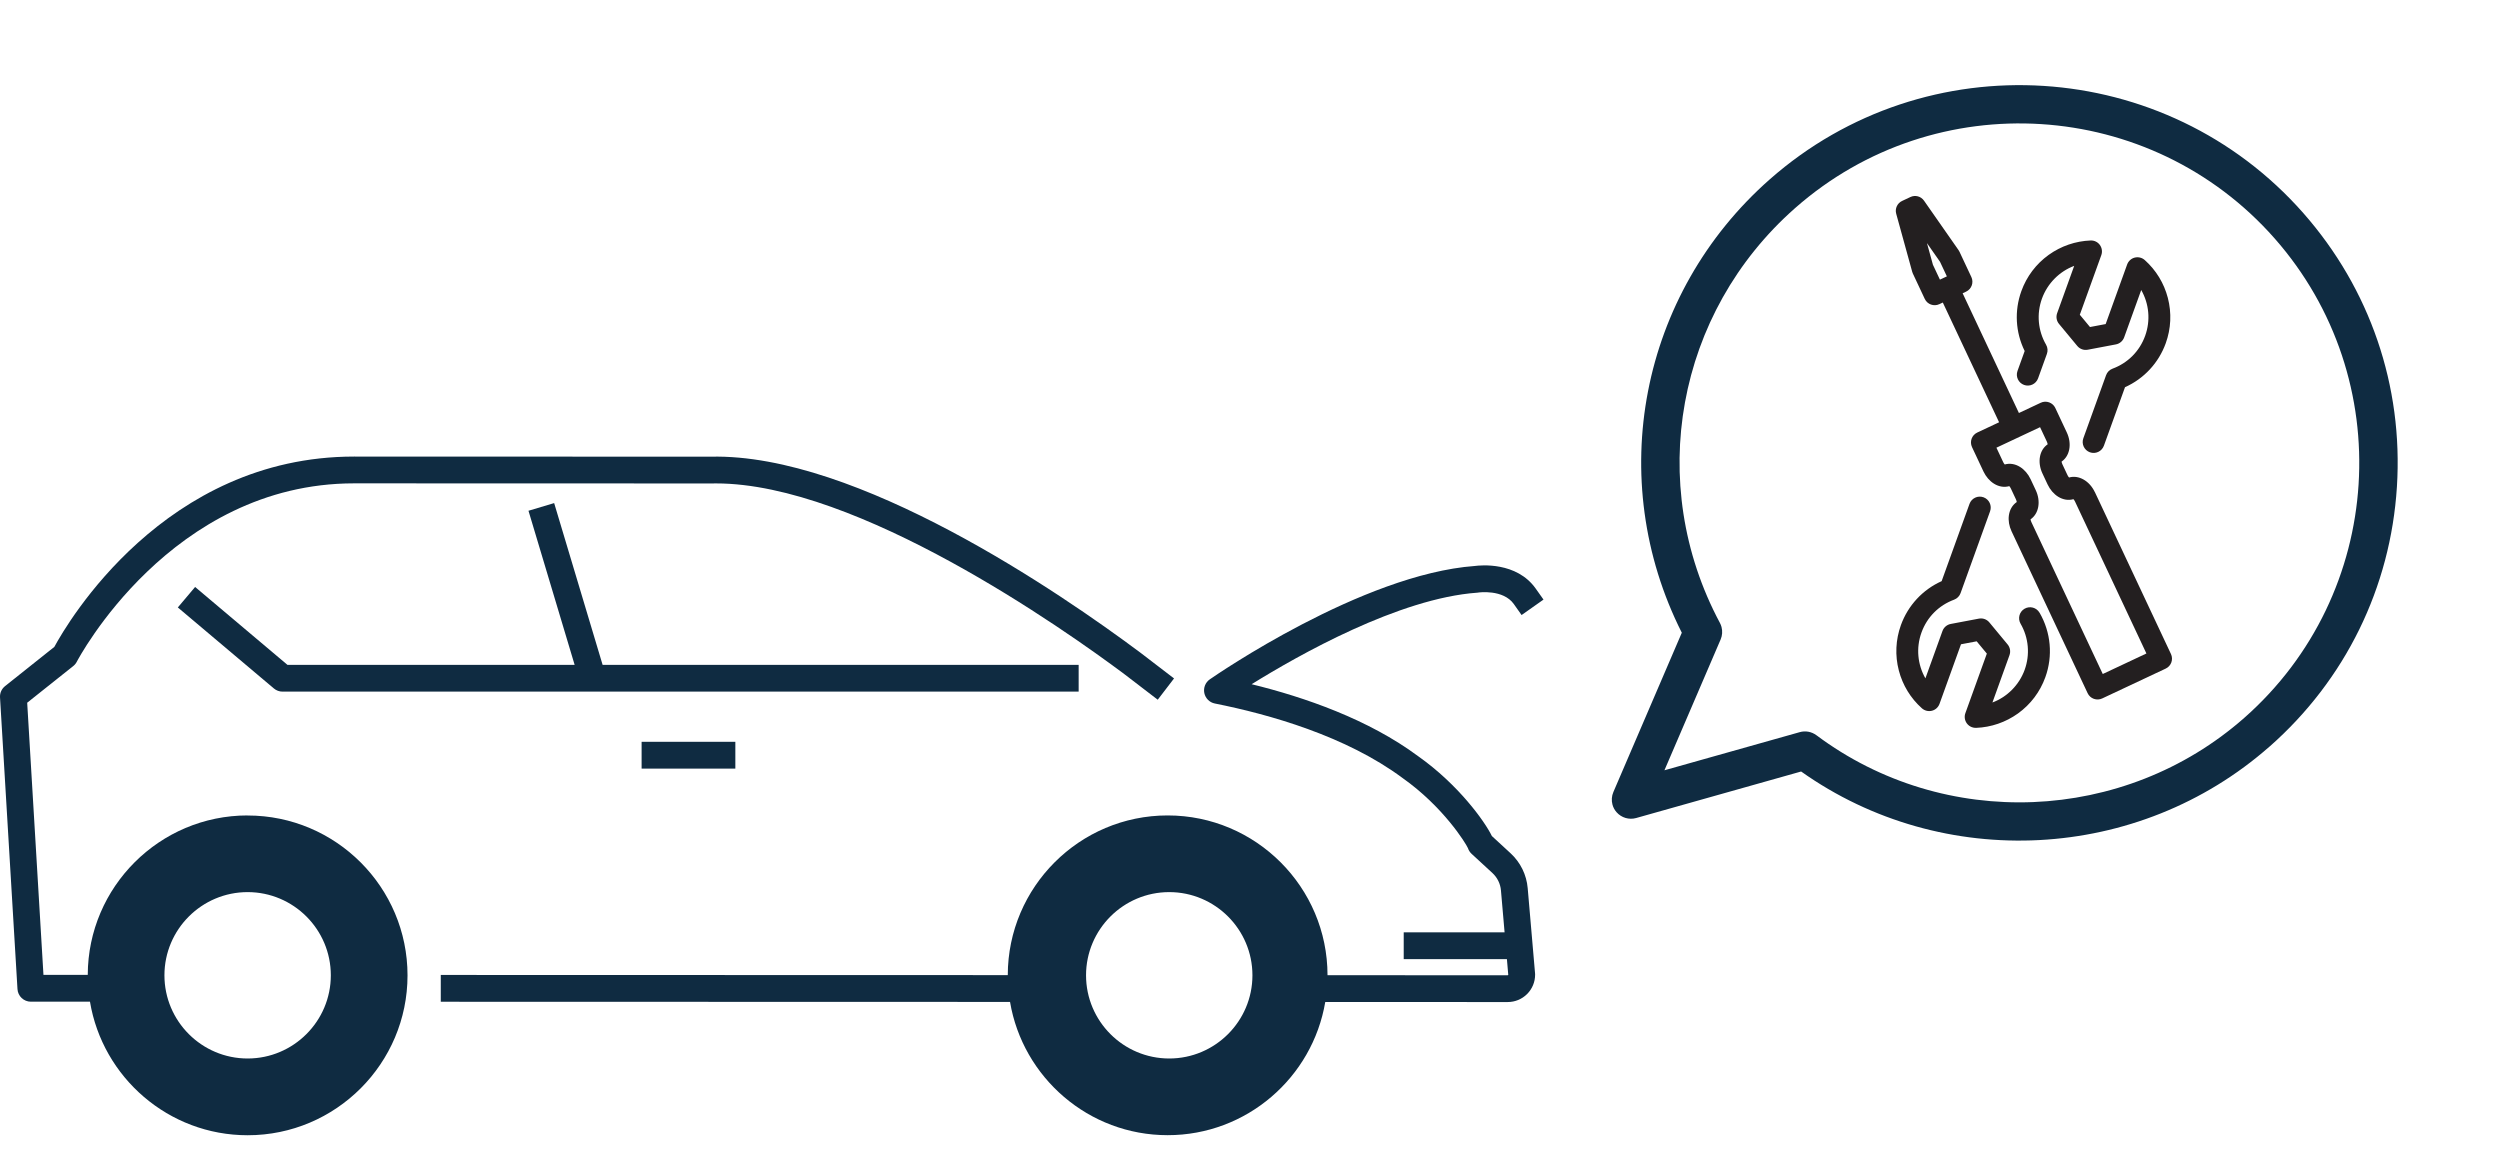
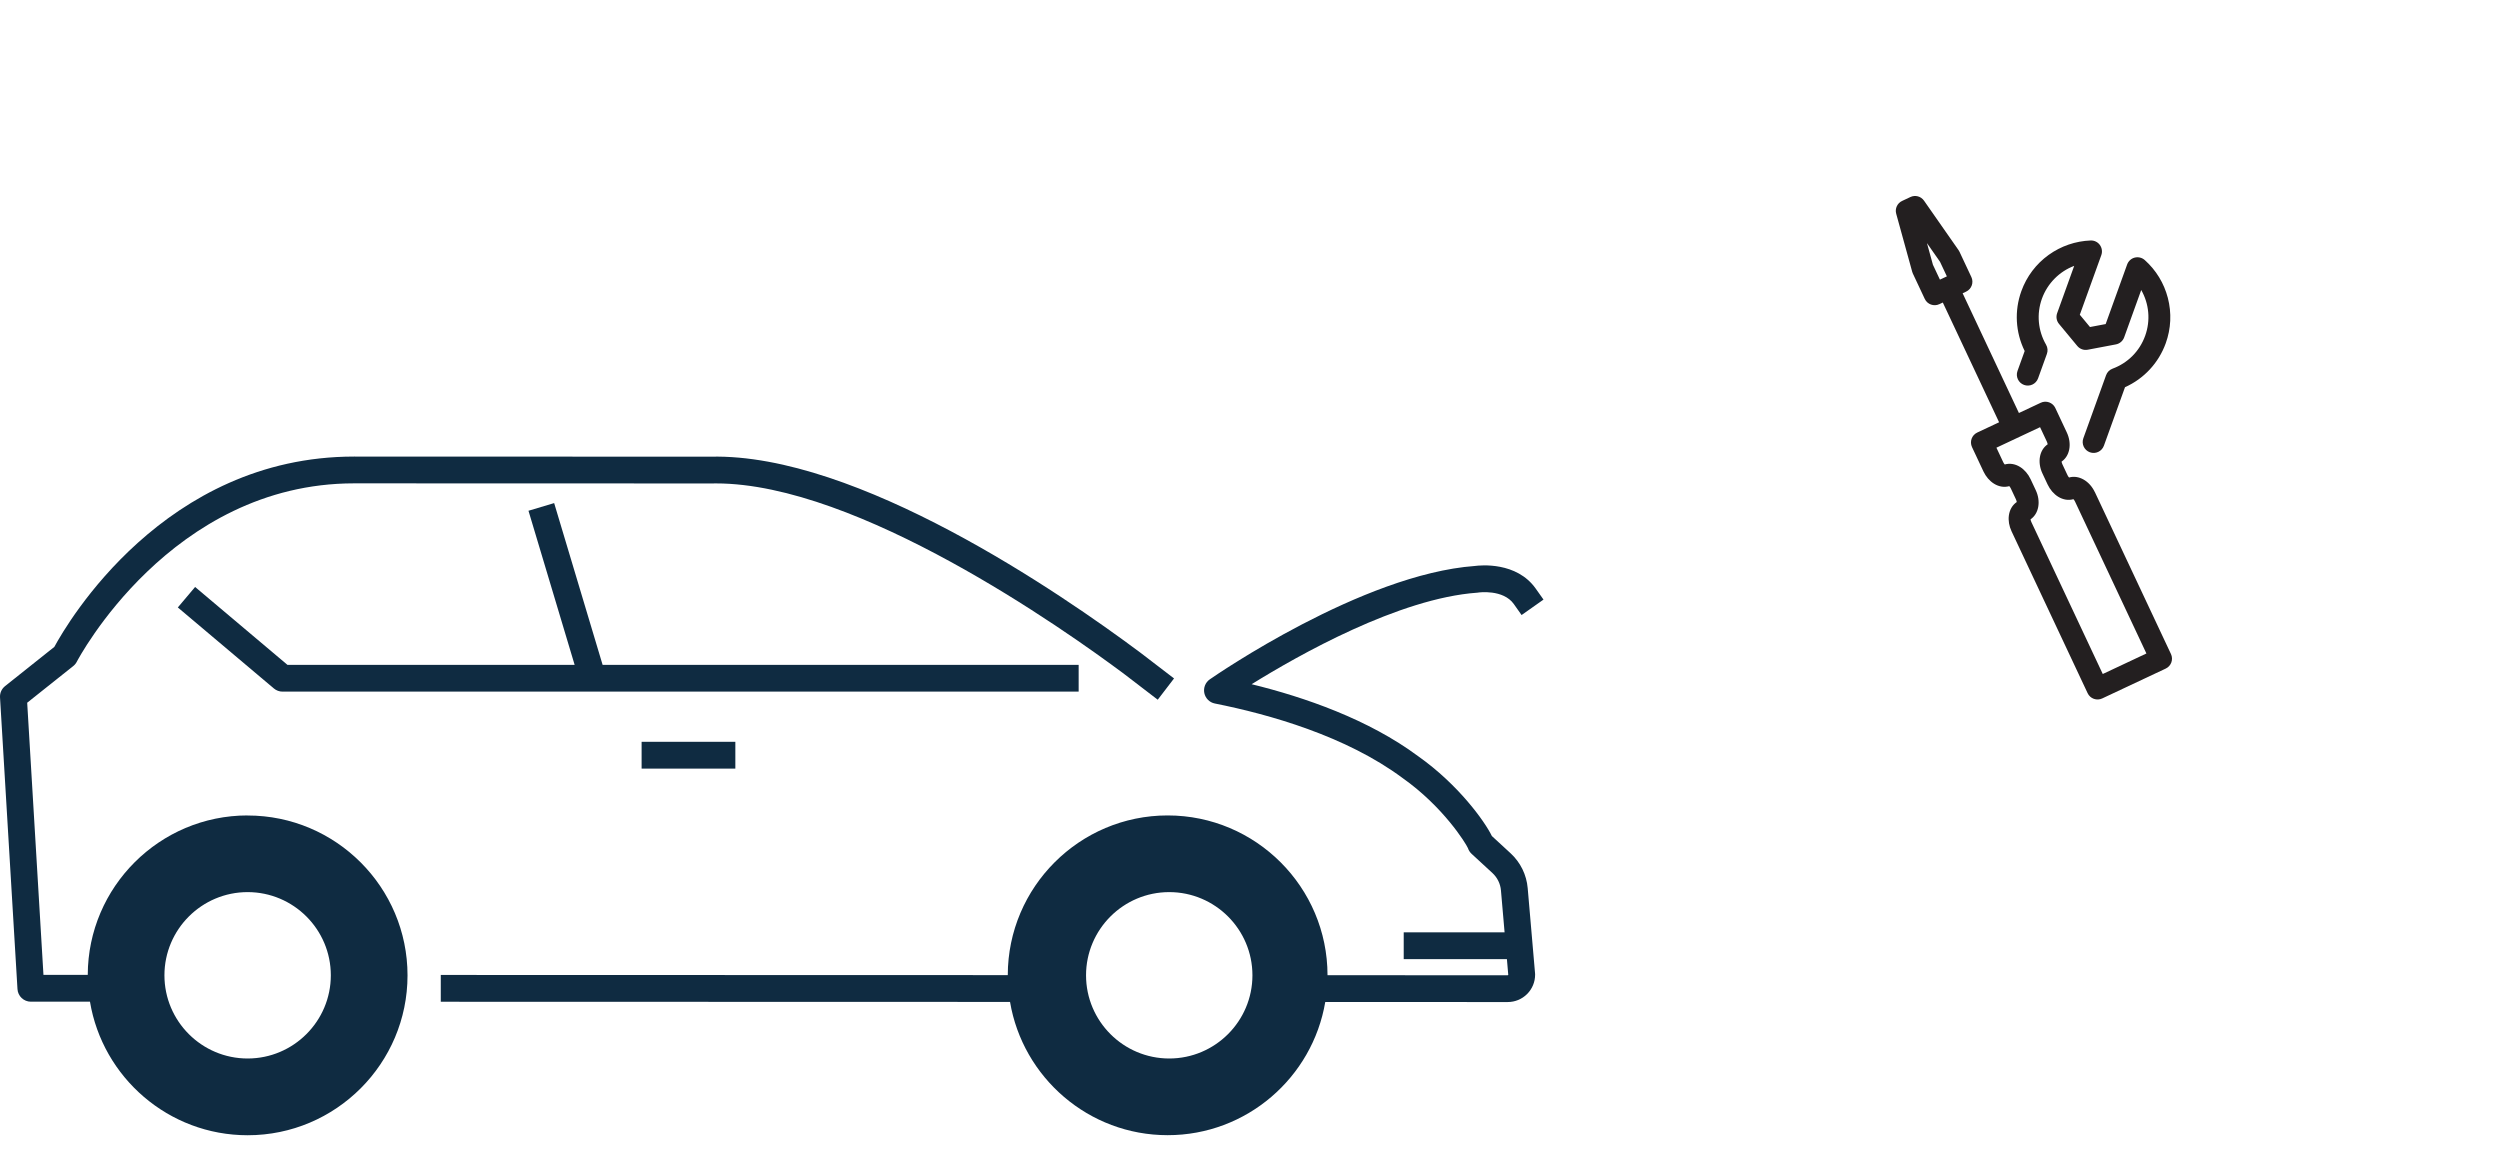
<svg xmlns="http://www.w3.org/2000/svg" fill="none" height="53" viewBox="0 0 115 53" width="115">
  <g fill="#0f2b41">
    <path d="m11.391 37.51c-4.048 0-7.343 3.287-7.354 7.333h-2.038l-.748-12.518 2.118-1.686c.069-.054.125-.123.165-.201.042-.082 4.311-8.204 12.756-8.204h.004l16.425.005c.073-.002.147-.002.221-.002 6.523 0 16.005 6.7 18.775 8.769l1.541 1.181.75-.979-1.547-1.185c-3.703-2.764-13.036-9.17-19.757-9.016l-16.41-.005h-.004c-8.727 0-13.187 7.645-13.788 8.754l-2.268 1.806c-.157.126-.244.319-.231.519l.803 13.417c.019.325.289.579.615.58h2.72c.58 3.482 3.611 6.143 7.253 6.143 4.055 0 7.354-3.299 7.354-7.354s-3.299-7.354-7.354-7.354zm3.827 7.354c0 2.11-1.717 3.827-3.827 3.827-2.11 0-3.827-1.717-3.827-3.827 0-2.11 1.717-3.827 3.827-3.827 2.11 0 3.827 1.717 3.827 3.827z" />
    <path d="m68.001 27.257c.012-.002 1.147-.163 1.637.532l.355.503 1.008-.711-.356-.503c-.88-1.247-2.545-1.078-2.804-1.043-5.179.382-11.906 5.018-12.19 5.215-.203.141-.302.39-.252.632.051.242.241.431.483.479 2.505.499 6.035 1.496 8.633 3.426 1.884 1.332 2.913 3.007 3.01 3.227.032.1.091.19.168.262l.956.881c.228.21.369.495.395.804l.167 1.927h-4.64v1.233h4.747l.062.722c-.004.01-.015.019-.025.019l-8.289-.002c-.002-4.053-3.3-7.35-7.354-7.35s-7.349 3.294-7.354 7.345l-26.082-.007v1.233l26.186.007c.585 3.474 3.612 6.13 7.25 6.13s6.663-2.654 7.25-6.126l8.393.002c.336 0 .653-.131.891-.368.238-.238.369-.555.369-.891 0-.017 0-.036-.002-.053l-.339-3.927c-.053-.616-.333-1.186-.788-1.605l-.86-.792c-.333-.687-1.551-2.372-3.385-3.668-2.292-1.703-5.231-2.719-7.666-3.316 2.162-1.343 6.778-3.953 10.377-4.21.016-.001.035-.003.051-.005zm-10.389 17.607c0 2.11-1.717 3.827-3.827 3.827-2.11 0-3.827-1.717-3.827-3.827 0-2.11 1.717-3.827 3.827-3.827 2.11 0 3.827 1.717 3.827 3.827z" />
    <path d="m49.618 30.583h-21.898l-2.229-7.441-1.181.353 2.123 7.088h-13.211l-4.247-3.582-.795.942 4.419 3.727c.111.094.252.145.398.145h36.621v-1.233z" />
    <path d="m33.826 34.123h-4.312v1.233h4.312z" />
-     <path d="m104.4 34.343c3.485-3.071 5.566-7.314 5.858-11.95.293-4.636-1.237-9.107-4.307-12.593-6.338-7.192-17.347-7.888-24.542-1.55-5.977 5.267-7.609 13.789-4.046 20.855l-3.148 7.329c-.08.186-.092.389-.042.576.034.129.098.249.189.352.224.255.575.359.901.267l7.589-2.14c6.521 4.625 15.513 4.169 21.546-1.147zm-20.846-.522c-.219-.164-.503-.217-.766-.142l-6.224 1.754 2.584-6.015c.079-.183.092-.387.042-.576-.017-.064-.042-.128-.074-.188-3.432-6.418-2.008-14.264 3.46-19.083 6.464-5.695 16.358-5.069 22.055 1.395 5.697 6.466 5.071 16.36-1.394 22.055-5.521 4.865-13.799 5.202-19.682.799z" />
  </g>
  <path d="m93.135 16.147-.33.916c-.094.261.041.549.302.644.261.094.549-.041.644-.302l.406-1.126c.051-.14.037-.294-.038-.423-.374-.646-.442-1.419-.19-2.119.253-.7.805-1.253 1.484-1.507l-.785 2.178c-.06.167-.028.355.086.491l.841 1.015c.117.141.302.208.481.173l1.295-.245c.176-.033.319-.157.38-.324l.785-2.178c.36.63.437 1.397.181 2.107-.256.711-.8 1.252-1.499 1.511-.14.052-.249.161-.299.301l-1.046 2.902c-.094.261.041.549.302.644.261.094.549-.041.644-.302l.971-2.692c.872-.391 1.547-1.117 1.874-2.022.243-.674.276-1.396.096-2.087-.176-.675-.542-1.276-1.061-1.739-.125-.112-.297-.154-.46-.114-.162.04-.294.16-.351.318l-.988 2.74-.721.136-.468-.565.989-2.742c.057-.158.031-.333-.067-.469-.099-.136-.259-.213-.426-.205-.695.027-1.361.257-1.927.662-.58.417-1.015.994-1.258 1.668-.327.906-.27 1.895.152 2.753z" fill="#231f20" />
-   <path d="m93.819 28.186c-.139-.241-.447-.324-.688-.185-.241.139-.324.447-.185.688.374.646.442 1.419.19 2.119-.253.7-.805 1.253-1.484 1.507l.785-2.178c.06-.167.028-.355-.086-.492l-.841-1.015c-.117-.141-.302-.208-.481-.173l-1.295.245c-.176.033-.319.157-.38.324l-.785 2.178c-.36-.63-.437-1.397-.181-2.107.256-.711.8-1.252 1.499-1.511.14-.052.249-.161.299-.301l1.358-3.766c.094-.261-.041-.549-.302-.644-.261-.094-.549.041-.644.302l-1.282 3.556c-.872.391-1.547 1.117-1.874 2.022-.243.674-.276 1.396-.096 2.087.176.675.542 1.276 1.061 1.739.125.112.297.154.46.114.162-.04.294-.16.351-.318l.988-2.74.721-.136.468.565-.988 2.74c-.057.158-.031.333.067.469.06.082.142.143.236.177.06.022.124.032.19.03.695-.027 1.361-.257 1.927-.662.58-.417 1.016-.994 1.259-1.668.354-.981.258-2.062-.265-2.966z" fill="#231f20" />
  <path d="m96.363 22.639c-.246-.524-.749-.802-1.186-.674-.021-.022-.048-.056-.071-.105l-.237-.505c-.023-.05-.033-.093-.036-.122.377-.255.486-.819.238-1.344l-.527-1.122c-.057-.121-.159-.214-.285-.259-.125-.045-.264-.039-.384.018l-1.005.472-2.589-5.508.16-.075c.252-.119.36-.418.242-.67l-.547-1.165c-.013-.027-.026-.051-.043-.074l-1.589-2.276c-.14-.201-.406-.272-.626-.167l-.382.18c-.222.104-.337.353-.271.589l.737 2.673c.008.028.017.055.03.08l.547 1.165c.059.126.164.216.285.259.12.043.258.042.385-.018l.16-.075 2.589 5.508-1.004.472c-.253.119-.36.418-.242.67l.527 1.122c.111.236.283.436.484.561.227.141.477.179.703.113.021.022.048.056.071.105l.237.505c.023.05.033.093.036.122-.195.132-.325.349-.362.614-.033.233.011.493.123.731l3.5 7.448c.057.121.159.214.285.259.126.045.264.039.385-.018l2.921-1.373c.253-.119.36-.418.242-.67l-3.5-7.448zm-7.444-10.444-.279-1.012.601.86.315.67-.16.075-.16.075-.315-.67zm8.813 18.337-1.005.472-3.286-6.993c-.023-.05-.033-.093-.036-.122.377-.255.486-.819.238-1.344l-.237-.505c-.111-.236-.283-.436-.484-.561-.227-.141-.477-.179-.703-.113-.021-.022-.048-.056-.071-.105l-.313-.667 1.004-.472 1.004-.472.313.667c.023.05.033.093.036.122-.377.255-.486.819-.238 1.344l.237.505c.111.236.283.436.484.561.227.141.477.179.703.113.021.022.048.056.071.105l3.286 6.993z" fill="#231f20" />
</svg>